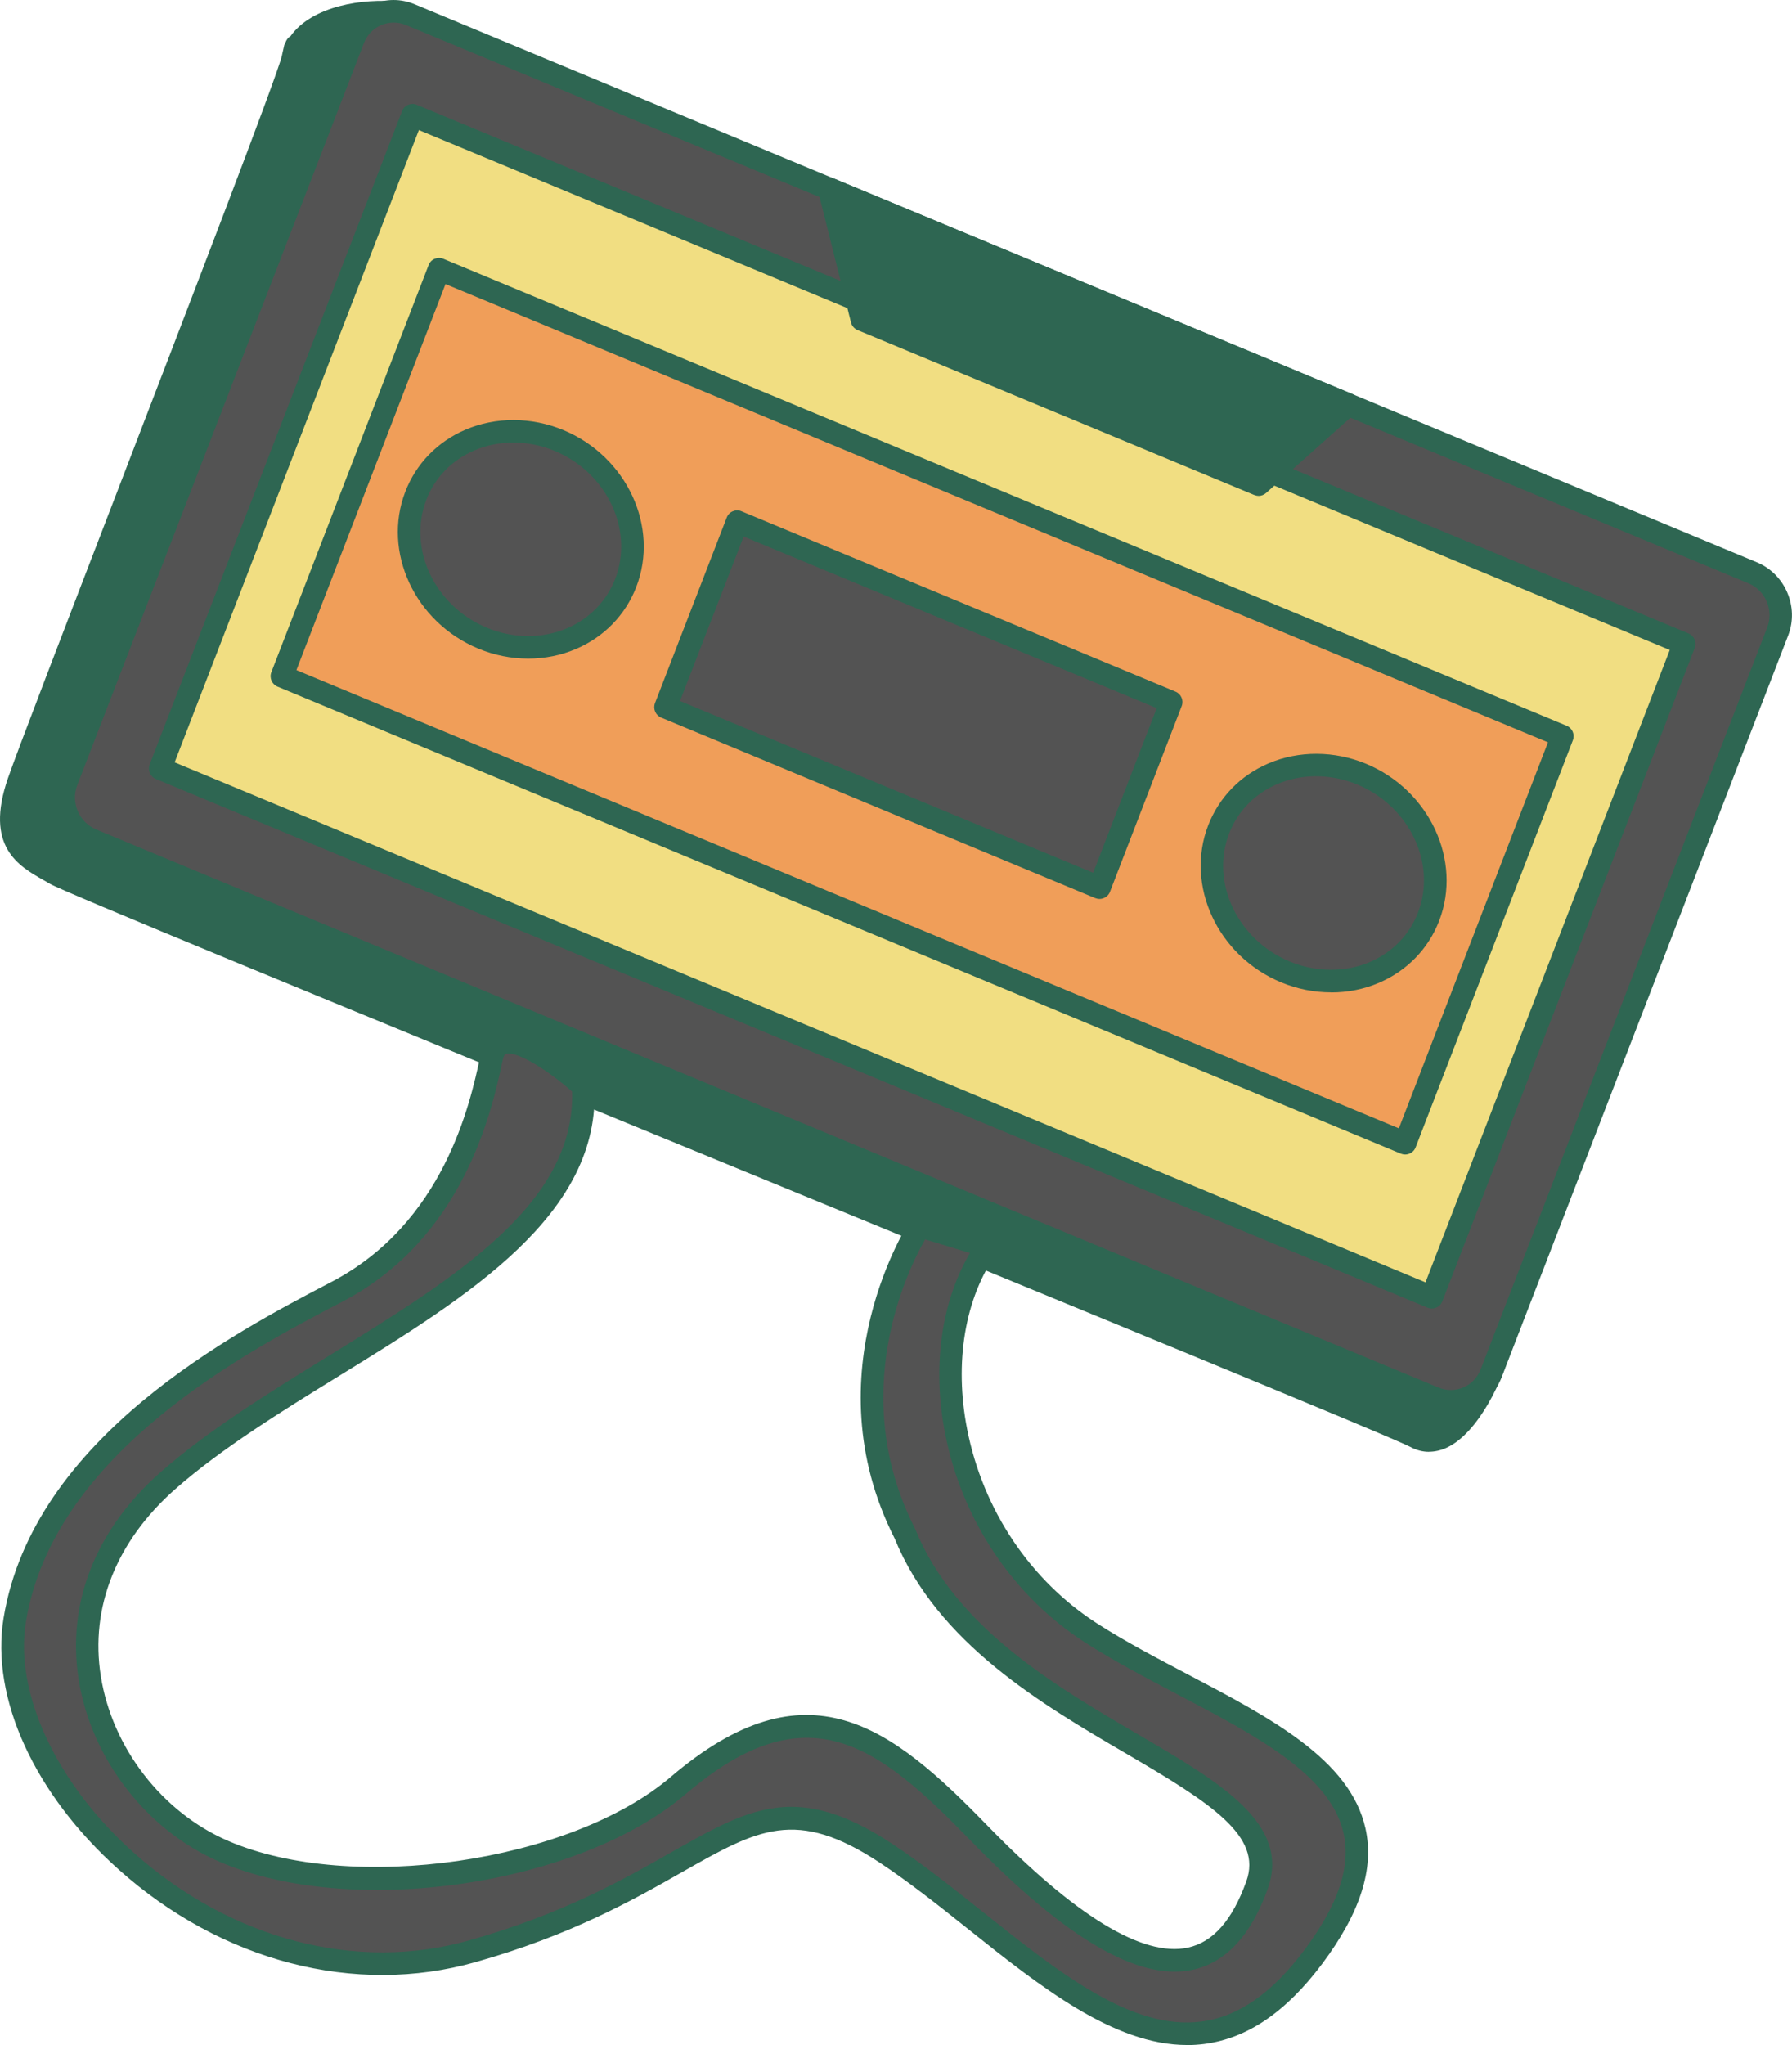
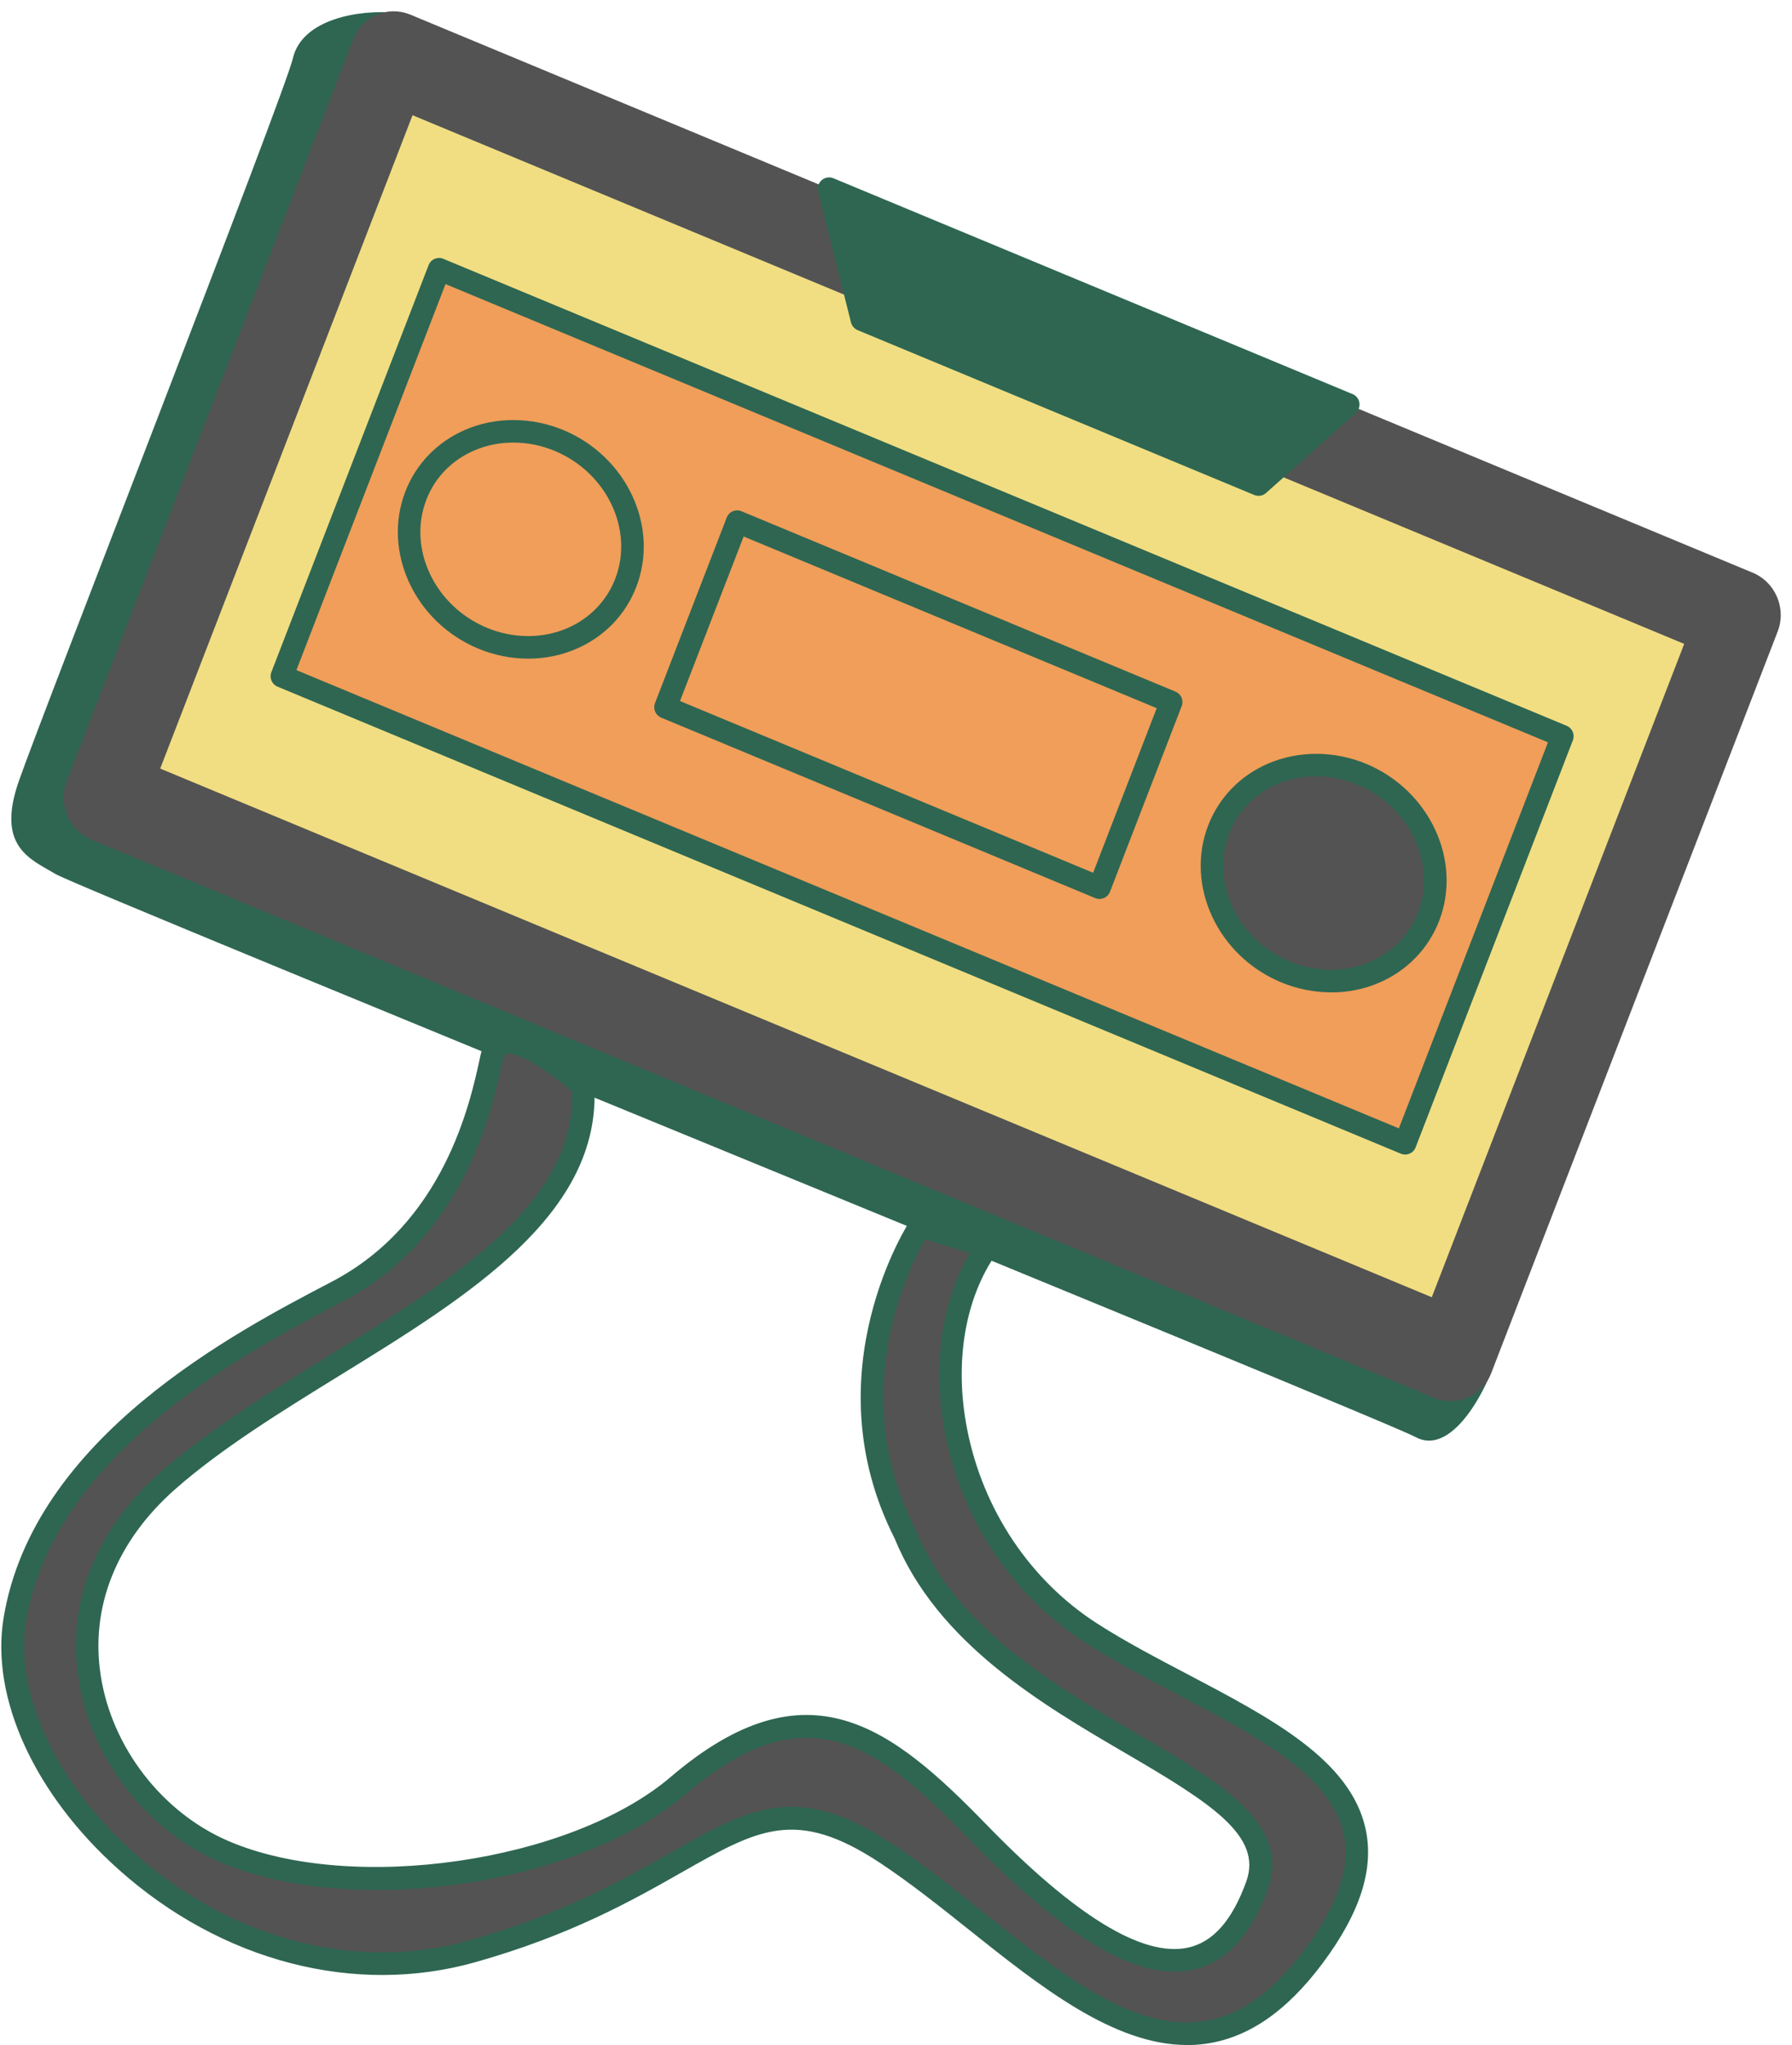
<svg xmlns="http://www.w3.org/2000/svg" id="Layer_2" data-name="Layer 2" viewBox="0 0 230.88 263.39">
  <g id="Layer_3" data-name="Layer 3">
    <g>
      <g>
        <path d="M51.14,1.66c-4.84-.49-12.25,.78-13.41,5.87s1.16-5.1,0,0C36.74,11.89,5.29,92.31,2.39,100.71c-2.89,8.39,1.55,9.95,4.82,11.89,3.27,1.94,170.32,69.9,175.22,72.51,4.9,2.61,9.76-7.07,10.86-11.95C194.39,168.26,55.99,2.14,51.14,1.66Z" style="fill: #2e6652;" />
-         <path d="M184.12,186.99c-.81,0-1.61-.2-2.37-.61-2.38-1.27-45.96-19.15-88.11-36.45C40.47,128.12,8.08,114.8,6.47,113.85c-.28-.16-.56-.32-.85-.49-3.22-1.82-7.64-4.32-4.6-13.12,1.21-3.49,7.16-18.96,14.06-36.87C24.28,39.46,35.74,9.71,36.31,7.21c.02-.1,.04-.19,.06-.28,.14-.62,.27-1.17,.27-1.2h.04c.18-.52,.39-.89,.74-1.06C40.23,.71,46.85-.23,51.29,.21c.89,.09,2.12,.23,20.99,21.79,10.87,12.42,25.67,29.79,41.68,48.91,29.03,34.67,63.84,77.28,76.14,94.31,4.93,6.82,4.78,7.48,4.61,8.24-.94,4.13-4.23,11.13-8.34,13.01-.75,.34-1.51,.51-2.25,.51ZM38.47,9.97c-2.32,6.7-10.2,27.21-20.69,54.44-6.6,17.14-12.84,33.33-14.02,36.78-2.24,6.52,.2,7.9,3.29,9.65,.31,.17,.61,.34,.9,.52,1.92,1.07,47.01,19.57,86.79,35.9,44.16,18.12,85.86,35.24,88.37,36.57,.66,.35,1.31,.35,2.05,.02,2.85-1.31,5.74-7.02,6.65-10.73-1.69-4.37-30.33-40.52-68.65-86.63C85.44,41.09,54.53,5.48,50.78,3.08c-4.08-.35-10.65,.61-11.63,4.73v.04c-.03,.09-.05,.17-.07,.26l-.28,1.21h-.04c-.09,.25-.18,.47-.3,.65Z" style="fill: #2e6652;" />
      </g>
      <g>
        <path d="M52.88,1.89L225.81,73.76c2.93,1.21,4.37,4.6,3.23,7.56l-36.92,95.55c-1.15,2.96-4.44,4.37-7.37,3.16L11.81,108.16c-2.93-1.22-4.37-4.6-3.22-7.56L45.51,5.04c1.14-2.96,4.44-4.36,7.36-3.15Z" style="fill: #535353;" />
-         <path d="M186.91,181.92c-.92,0-1.84-.18-2.72-.55L11.26,109.5c-3.64-1.52-5.45-5.75-4.02-9.42L44.16,4.52c.69-1.8,2.04-3.2,3.79-3.95,1.75-.75,3.7-.76,5.48-.02,0,0,172.93,71.87,172.93,71.87,3.64,1.51,5.45,5.74,4.03,9.42l-36.92,95.55c-.7,1.8-2.05,3.21-3.8,3.96-.88,.38-1.82,.57-2.75,.57ZM50.71,2.91c-.55,0-1.1,.11-1.61,.33-1.03,.44-1.82,1.27-2.22,2.33L9.95,101.13c-.86,2.22,.23,4.78,2.43,5.7l172.93,71.87c1.05,.44,2.19,.43,3.22,0,1.03-.44,1.82-1.27,2.24-2.34l36.92-95.55c.86-2.23-.23-4.78-2.43-5.69L52.32,3.23c-.52-.22-1.07-.32-1.61-.32Z" style="fill: #2e6652;" />
      </g>
      <g>
        <path d="M53.15,14.84L216.99,82.93l-32.52,84.15L20.64,98.99,53.15,14.84Z" style="fill: #f1de82;" />
-         <path d="M184.48,168.53c-.19,0-.38-.04-.56-.11L20.08,100.33c-.73-.3-1.08-1.13-.8-1.86L51.8,14.31c.14-.37,.42-.66,.78-.81,.36-.15,.77-.16,1.13,0L217.55,81.59c.73,.3,1.08,1.13,.8,1.86l-32.52,84.15c-.14,.37-.42,.66-.78,.81-.18,.08-.38,.12-.57,.12ZM22.5,98.19l161.16,66.97,31.47-81.44L53.97,16.75,22.5,98.19Z" style="fill: #2e6652;" />
      </g>
      <g>
        <path d="M56.58,34.68l144.72,60.14-20.26,52.43L36.32,87.1l20.26-52.43Z" style="fill: #f09e59;" />
        <path d="M181.04,148.7c-.19,0-.38-.04-.56-.11L35.76,88.44c-.73-.3-1.08-1.13-.8-1.86l20.26-52.43c.14-.37,.42-.66,.78-.81s.77-.16,1.13,0l144.72,60.14c.73,.3,1.08,1.13,.8,1.86l-20.26,52.43c-.14,.37-.42,.66-.78,.81-.18,.08-.38,.12-.57,.12ZM38.19,86.31l142.04,59.02,19.21-49.72L57.4,36.59l-19.21,49.72Z" style="fill: #2e6652;" />
      </g>
      <g>
-         <path d="M94.99,67.19l55.91,23.23-9.24,23.91-55.91-23.24,9.24-23.9Z" style="fill: #535353;" />
        <path d="M141.66,115.78c-.19,0-.38-.04-.56-.11l-55.91-23.24c-.73-.3-1.08-1.13-.8-1.87l9.24-23.9c.14-.36,.42-.66,.78-.81,.36-.15,.77-.16,1.13,0l55.91,23.23c.73,.3,1.08,1.13,.8,1.86l-9.24,23.91c-.14,.37-.42,.66-.78,.81-.18,.08-.38,.12-.57,.12Zm-54.05-25.49l53.23,22.12,8.19-21.2-53.22-22.11-8.2,21.19Z" style="fill: #2e6652;" />
      </g>
      <g>
-         <path d="M53.58,63.85c2.72-7.03,10.97-10.21,18.44-7.11,7.46,3.1,11.32,11.32,8.6,18.35-2.72,7.03-10.97,10.22-18.44,7.12-7.47-3.11-11.32-11.32-8.6-18.36Z" style="fill: #535353;" />
        <path d="M68.05,84.83c-2.17,0-4.36-.43-6.43-1.29-8.18-3.4-12.39-12.47-9.4-20.22,1.39-3.6,4.14-6.43,7.76-7.98,3.9-1.67,8.49-1.65,12.6,.05,8.18,3.4,12.4,12.47,9.39,20.22-1.39,3.6-4.15,6.44-7.77,7.98-1.93,.83-4.03,1.24-6.15,1.24Zm-13.12-20.46c-2.43,6.29,1.07,13.69,7.81,16.49,3.37,1.4,7.14,1.42,10.32,.06,2.89-1.24,5.09-3.5,6.2-6.36,2.44-6.29-1.06-13.69-7.8-16.49-3.38-1.4-7.15-1.43-10.34-.06-2.89,1.24-5.09,3.49-6.19,6.35h0Z" style="fill: #2e6652;" />
      </g>
      <g>
        <path d="M157.01,106.83c2.72-7.04,10.97-10.22,18.44-7.12,7.46,3.11,11.31,11.32,8.6,18.35-2.72,7.04-10.97,10.22-18.44,7.12-7.47-3.11-11.32-11.32-8.6-18.35Z" style="fill: #535353;" />
        <path d="M171.49,127.81c-2.17,0-4.36-.43-6.43-1.29-8.18-3.4-12.39-12.47-9.4-20.21,1.39-3.6,4.15-6.44,7.76-7.98,3.91-1.67,8.5-1.65,12.6,.05,8.17,3.4,12.39,12.47,9.4,20.22-1.39,3.6-4.15,6.44-7.76,7.98-1.93,.83-4.03,1.24-6.15,1.24Zm-1.92-27.83c-1.74,0-3.45,.34-5.02,1.01-2.89,1.24-5.09,3.49-6.19,6.36-2.43,6.29,1.07,13.68,7.81,16.49,3.38,1.4,7.14,1.42,10.33,.06,2.89-1.24,5.09-3.5,6.19-6.36,2.43-6.29-1.07-13.68-7.8-16.49-1.72-.71-3.53-1.07-5.32-1.07Z" style="fill: #2e6652;" />
      </g>
      <g>
        <path d="M106.82,24.3l4.23,16.88,51.1,21.23,11.56-10.31L106.82,24.3Z" style="fill: #2e6652;" />
        <path d="M162.15,63.86c-.19,0-.38-.04-.56-.11l-51.1-21.23c-.42-.18-.74-.54-.85-.99l-4.23-16.88c-.13-.53,.04-1.09,.46-1.45,.42-.36,1-.45,1.51-.24l66.89,27.8c.46,.19,.79,.61,.87,1.1,.08,.49-.09,.99-.47,1.33l-11.56,10.31c-.27,.24-.62,.37-.97,.37Zm-49.87-23.75l49.58,20.6,9.15-8.17-62.09-25.8,3.35,13.36Z" style="fill: #2e6652;" />
      </g>
      <g>
        <path d="M63.36,136.14c-1.28,5.84-4.48,22.16-19.97,30.24-15.5,8.08-37.98,20.88-41.49,42.25-3.51,21.38,27.28,51.64,58.95,42.68,31.67-8.95,34.55-25.01,53.33-12.6,18.78,12.42,37.32,36.97,55.02,13.34,17.7-23.62-10.43-30.08-28.57-41.7-18.15-11.63-22.84-36.39-13.39-49.8l-8.7-2.64s-12.58,18.71-1.94,39.63c10.42,25.65,50.71,30.42,45.35,45.29-5.37,14.87-17.1,12.53-35.84-6.76-11.27-11.6-21.6-20.72-38.73-6.11-13.62,11.63-42.39,15.47-58.56,8.48-16.16-6.99-26.3-30.87-7.21-47.71,19.08-16.85,54.82-27.91,53.52-50.82,0,0-10.49-9.61-11.77-3.78Z" style="fill: #535353;" />
        <path d="M152.94,263.39c-9.46,0-18.93-7.54-28.1-14.85-3.76-3-7.65-6.09-11.46-8.61-10.81-7.14-15.71-4.36-25.49,1.19-6.36,3.61-14.28,8.11-26.64,11.6-15.5,4.38-32.69-.07-45.96-11.93C4.45,231.11-1.23,218.7,.46,208.4c3.82-23.25,29.78-36.79,42.25-43.3,14.5-7.57,17.86-23,19.12-28.82l.1-.45c.41-1.86,1.52-2.58,2.37-2.85,3.72-1.18,9.97,4.19,11.8,5.86,.28,.26,.45,.61,.47,.99,.94,16.53-16.2,27.1-32.79,37.32-7.51,4.63-15.27,9.42-21.22,14.66-7.58,6.69-10.98,15.24-9.57,24.08,1.46,9.21,7.9,17.54,16.4,21.21,15.88,6.86,44.13,2.77,57.04-8.25,17.58-14.99,28.39-6.48,40.71,6.2,11.39,11.73,20.1,17.05,25.9,15.8,3.25-.7,5.71-3.49,7.53-8.52,2.11-5.85-4.5-10.07-15.46-16.47-10.84-6.33-24.33-14.21-29.85-27.72-10.86-21.41,1.93-40.85,2.06-41.04,.36-.53,1.02-.76,1.63-.58l8.7,2.64c.45,.14,.8,.48,.95,.92,.15,.44,.08,.93-.19,1.31-4.1,5.82-5.49,14.09-3.8,22.7,2.03,10.38,8.15,19.51,16.79,25.04,3.6,2.31,7.67,4.44,11.61,6.51,10.75,5.65,20.91,10.98,22.91,19.82,1.17,5.19-.65,10.9-5.57,17.47-4.67,6.23-9.65,9.61-15.22,10.33-.73,.09-1.46,.14-2.19,.14Zm-50.99-30.68c3.75,0,7.84,1.36,13.03,4.79,3.92,2.59,7.86,5.73,11.67,8.77,9.85,7.85,19.16,15.25,28.12,14.1,4.75-.61,9.09-3.62,13.27-9.19,4.38-5.85,6.04-10.78,5.06-15.09-1.7-7.53-11.28-12.56-21.43-17.88-3.99-2.1-8.12-4.26-11.83-6.64-9.3-5.96-15.89-15.77-18.07-26.93-1.68-8.6-.51-16.95,3.2-23.26l-5.78-1.75c-2.23,3.91-10.13,19.9-1.3,37.25,.02,.04,.04,.07,.05,.11,5.13,12.63,18.17,20.25,28.65,26.37,10.6,6.19,19.76,11.54,16.73,19.96-2.15,5.97-5.4,9.46-9.65,10.38-6.93,1.5-16.29-3.94-28.59-16.62-11.98-12.34-21.02-19.43-36.74-6.01-13.86,11.83-43.06,16.07-60.08,8.71-9.39-4.06-16.5-13.25-18.12-23.42-1.57-9.86,2.17-19.35,10.52-26.72,6.13-5.41,14-10.27,21.61-14.96,16.37-10.09,31.84-19.63,31.44-34.09-3.12-2.75-7.14-5.27-8.51-4.84-.08,.02-.28,.09-.41,.7l-.1,.45c-1.34,6.17-4.91,22.58-20.62,30.77-12.06,6.29-37.15,19.38-40.73,41.2-1.51,9.19,3.94,20.87,13.89,29.75,12.53,11.19,28.69,15.41,43.23,11.3,12.02-3.4,19.77-7.79,26-11.33,5.85-3.32,10.36-5.88,15.5-5.88Z" style="fill: #2e6652;" />
      </g>
    </g>
  </g>
</svg>